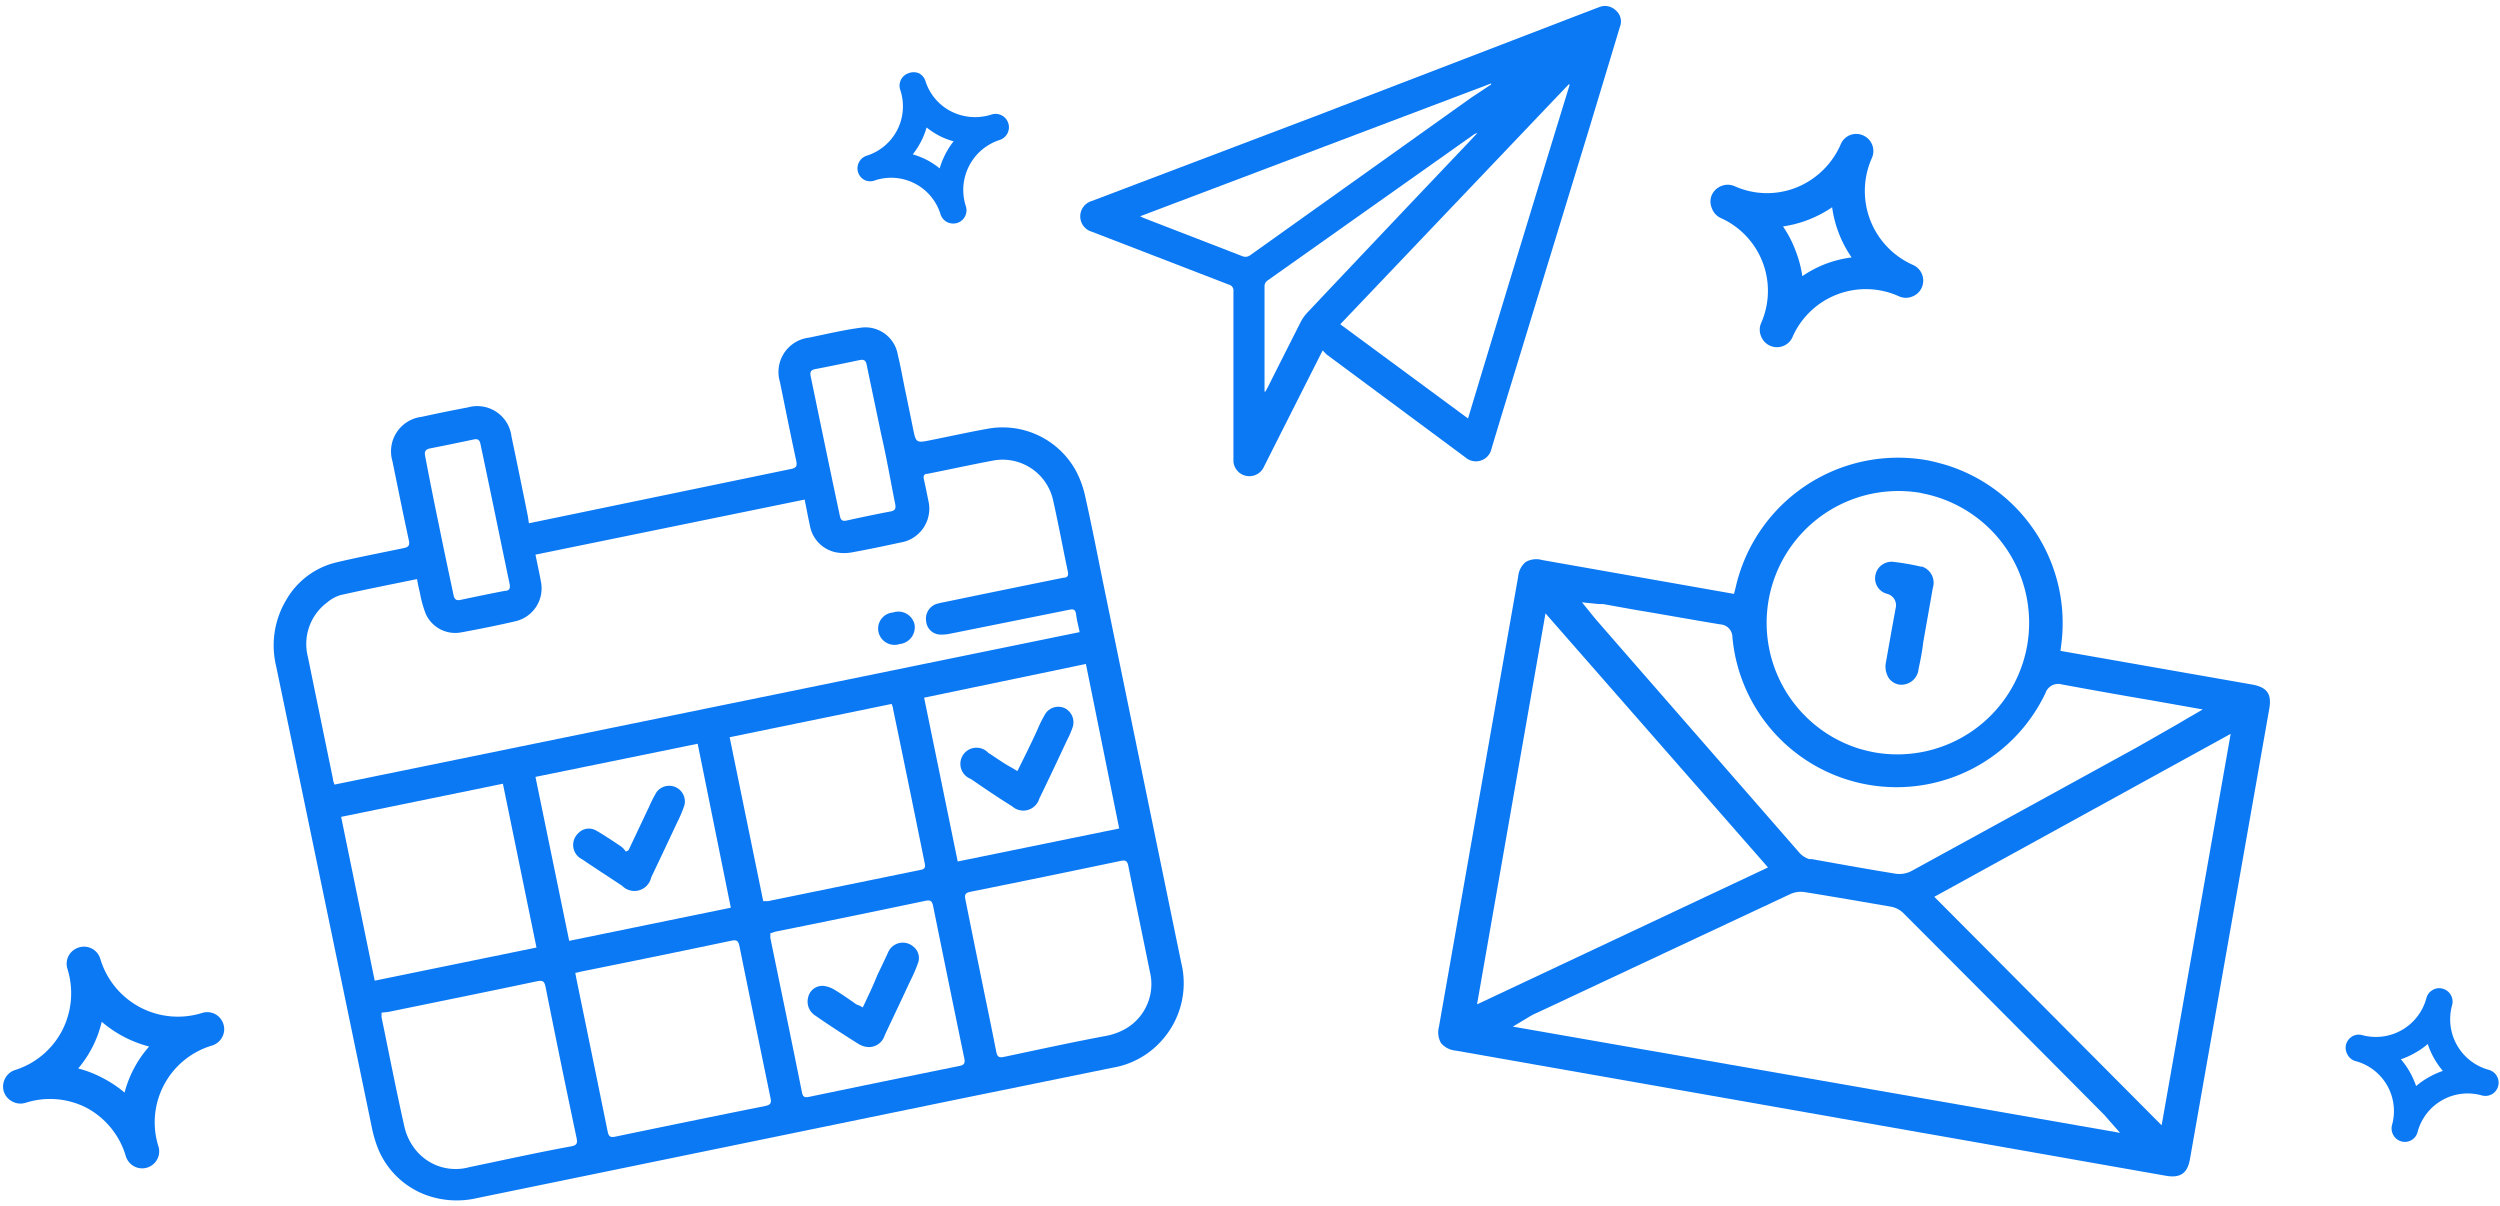
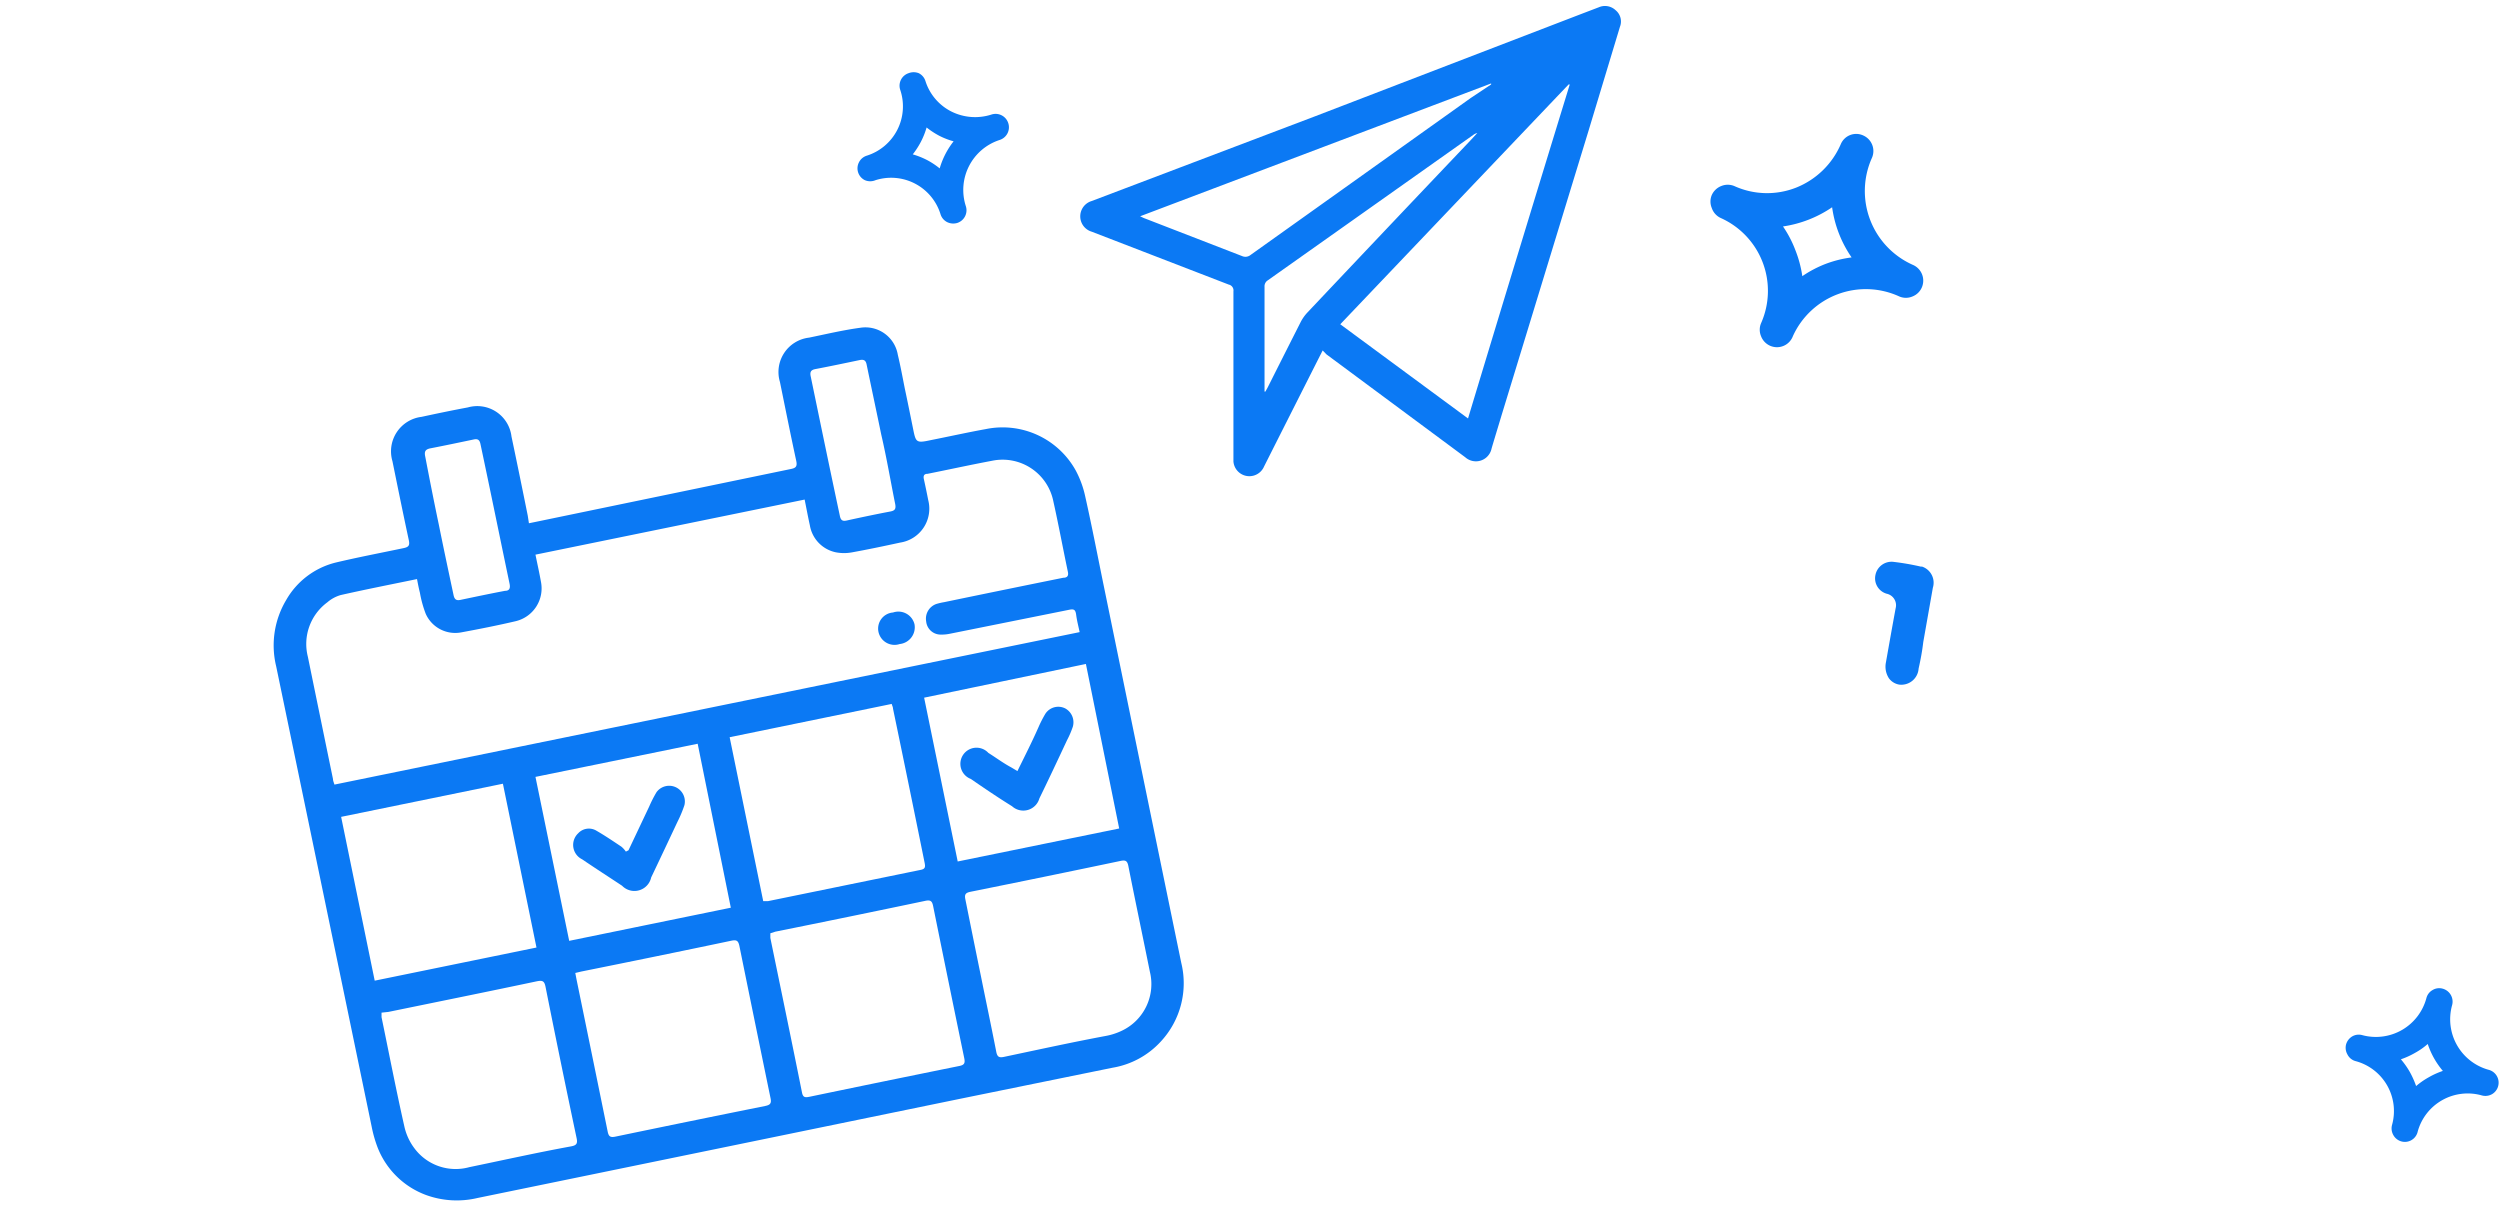
<svg xmlns="http://www.w3.org/2000/svg" id="ed4a19ed-3f47-4be7-8b12-b5637a96ea16" data-name="Capa 1" viewBox="0 0 172 83">
  <defs>
    <style>.e7ac1c03-2c2c-4934-ab5f-9e84d9122b99,.ed8c12ba-7812-4d4e-a89b-c0b05acbd8ab{fill:#0b79f4;}.e7ac1c03-2c2c-4934-ab5f-9e84d9122b99{stroke:#0b79f4;stroke-miterlimit:10;stroke-width:0.25px;}</style>
  </defs>
-   <path class="ed8c12ba-7812-4d4e-a89b-c0b05acbd8ab" d="M150.67,79.74l5.46-31c.17-1-.16-1.45-1.16-1.64l-13.21-2.32.05-.4A11.38,11.38,0,0,0,133.92,32c-.44-.13-.89-.25-1.36-.34a11.46,11.46,0,0,0-13.16,8.81l-.1.39-13.2-2.33a1.46,1.46,0,0,0-1.14.14,1.49,1.49,0,0,0-.51,1L99,70.64a1.5,1.5,0,0,0,.14,1.12,1.48,1.48,0,0,0,1,.52L149,80.89C150,81.07,150.5,80.73,150.67,79.74ZM132.14,33.92a9.07,9.07,0,0,1,7.32,10.54A9.07,9.07,0,0,1,129,51.77a10.74,10.74,0,0,1-1.12-.27,9.07,9.07,0,0,1,4.31-17.58ZM110,41.56l.3,0,2.22.4c2,.33,3.9.68,5.85,1a.88.88,0,0,1,.82.87,11.34,11.34,0,0,0,21.54,3.85.92.92,0,0,1,1.13-.59c2.07.38,4.13.75,6.2,1.1l3.49.62-1.26.73-.4.24L147,51.43q-7.72,4.24-15.48,8.49a1.78,1.78,0,0,1-1.11.19c-1.72-.28-3.54-.6-5.74-1l-.18,0a1.5,1.5,0,0,1-.69-.44Q117.37,51.3,111,44l-1.14-1.31-.21-.25-.81-1Zm-3.67.64,15.31,17.48L101.62,69.1Zm-2.25,28.43,1.12-.67.26-.15.65-.3q8.53-4,17.07-8a1.75,1.75,0,0,1,1-.13c2,.32,4,.67,5.92,1a1.65,1.65,0,0,1,.84.43q6.93,6.94,13.84,13.9l.2.23.88,1Zm29-8.93,20.39-11.21-4.75,26.93Z" />
  <path class="ed8c12ba-7812-4d4e-a89b-c0b05acbd8ab" d="M132,46a1.19,1.19,0,0,1-1.34,1.1,1.11,1.11,0,0,1-.7-.43,1.47,1.47,0,0,1-.21-1.09c.22-1.24.44-2.49.67-3.73a.81.81,0,0,0-.61-1,1.1,1.1,0,0,1-.78-1.29,1.13,1.13,0,0,1,1.27-.9,17.19,17.19,0,0,1,1.84.32l.09,0a1.17,1.17,0,0,1,.75,1.46l-.66,3.74C132.25,44.78,132.14,45.38,132,46Z" />
  <path class="ed8c12ba-7812-4d4e-a89b-c0b05acbd8ab" d="M36.39,36l.49-.1L54.4,32.27c.37-.07.46-.19.38-.57-.39-1.8-.75-3.61-1.12-5.42a2.38,2.38,0,0,1,2-3.05c1.17-.24,2.34-.52,3.53-.68a2.26,2.26,0,0,1,2.58,1.86c.18.75.32,1.51.47,2.27.2.94.39,1.88.58,2.82s.21,1,1.22.78c1.26-.25,2.52-.53,3.79-.76A5.75,5.75,0,0,1,74,32.35a6.76,6.76,0,0,1,.66,1.79c.47,2.09.87,4.18,1.3,6.27q2.65,12.92,5.31,25.83a5.89,5.89,0,0,1-1.4,5.41,5.79,5.79,0,0,1-3.33,1.81L66.14,75.58Q49.51,79,32.86,82.42a6.18,6.18,0,0,1-3.54-.2A5.7,5.7,0,0,1,26,79a8.73,8.73,0,0,1-.43-1.49Q22.29,61.67,19,45.84a6.09,6.09,0,0,1,.69-4.56,5.42,5.42,0,0,1,3.38-2.57c1.55-.37,3.13-.67,4.7-1,.34-.07.43-.18.36-.53-.39-1.81-.76-3.63-1.13-5.45a2.39,2.39,0,0,1,2-3.05c1.06-.23,2.12-.45,3.19-.65a2.37,2.37,0,0,1,3,2q.57,2.71,1.12,5.45Zm37.89,7.49c-.09-.42-.19-.8-.24-1.19s-.18-.41-.52-.34L65.36,43.6a2.78,2.78,0,0,1-.64.06,1,1,0,0,1-1-.91,1.07,1.07,0,0,1,.71-1.2,4.37,4.37,0,0,1,.52-.12q4.1-.85,8.2-1.68c.23,0,.39-.09.32-.41-.34-1.61-.64-3.24-1-4.85a3.56,3.56,0,0,0-4.21-2.79c-1.49.28-3,.61-4.45.9-.26,0-.3.17-.24.4.1.46.2.93.29,1.4a2.36,2.36,0,0,1-1.93,2.93c-1.1.24-2.2.47-3.3.67a3,3,0,0,1-1.12,0,2.28,2.28,0,0,1-1.79-1.85c-.13-.59-.24-1.18-.36-1.78L36.84,38.16c.13.64.27,1.26.38,1.88a2.32,2.32,0,0,1-1.75,2.7c-1.24.29-2.5.54-3.75.77a2.22,2.22,0,0,1-2.43-1.28,7.76,7.76,0,0,1-.4-1.45c-.08-.31-.14-.63-.2-.94-1.79.37-3.53.71-5.25,1.1a2.44,2.44,0,0,0-.92.5,3.56,3.56,0,0,0-1.34,3.74q.86,4.2,1.73,8.42c0,.12.06.24.1.38ZM39.58,66.94l.08.42q1.08,5.25,2.15,10.5c.07.34.19.41.53.34q5.14-1.07,10.31-2.11c.35-.07.44-.19.36-.55q-1.08-5.24-2.14-10.46c-.08-.37-.2-.43-.55-.36Q45.18,65.8,40,66.84ZM52.51,62l.32,0,10.5-2.15c.32-.06.34-.19.29-.46Q62.53,54,61.44,48.76c0-.11-.06-.21-.09-.33L50.2,50.72ZM25.78,67.47l11.13-2.28L34.6,53.92,23.47,56.2Zm41.7-.35c.35,1.74.72,3.48,1.06,5.23.07.36.19.44.55.36,2.32-.49,4.65-1,7-1.44a4.4,4.4,0,0,0,1.08-.35,3.55,3.55,0,0,0,1.94-4.07c-.49-2.43-1-4.85-1.48-7.27-.07-.35-.19-.42-.53-.35q-5.14,1.08-10.31,2.12c-.35.07-.45.17-.37.54C66.77,63.63,67.12,65.37,67.48,67.12ZM26.25,69.67c0,.14,0,.23,0,.31.52,2.51,1,5,1.57,7.52A3.89,3.89,0,0,0,28.51,79a3.53,3.53,0,0,0,3.78,1.3c2.32-.48,4.65-1,7-1.43.38-.07.46-.2.38-.57q-1.1-5.2-2.14-10.42c-.08-.39-.21-.44-.58-.37-3.41.72-6.82,1.41-10.23,2.11ZM53,64.21c0,.12,0,.22,0,.32.73,3.55,1.47,7.1,2.18,10.65.07.34.23.33.5.28Q60.87,74.38,66,73.34c.35-.07.41-.2.34-.54q-1.08-5.22-2.14-10.46c-.07-.35-.18-.44-.55-.36q-5.14,1.08-10.31,2.12ZM63.58,48l2.31,11.27L77,57,74.71,45.68ZM36.84,53.45l2.32,11.28,11.12-2.28L48,51.17ZM60.63,29.9c-.33-1.6-.67-3.19-1-4.79-.06-.33-.2-.4-.52-.33-1,.21-2,.42-3,.61-.33.06-.4.21-.33.52.66,3.19,1.32,6.38,2,9.57.06.3.17.4.48.33,1-.22,2-.43,3-.62.32-.06.39-.19.33-.51C61.27,33.09,61,31.49,60.63,29.9ZM30.2,36.14c.32,1.59.66,3.18,1,4.78.07.35.21.42.54.34,1-.21,2-.42,3-.61.31,0,.38-.18.32-.48-.67-3.2-1.32-6.4-2-9.6-.06-.31-.19-.4-.49-.33-1,.21-2,.42-2.93.6-.39.07-.46.23-.38.59C29.56,33,29.87,34.57,30.2,36.14Z" />
  <path class="ed8c12ba-7812-4d4e-a89b-c0b05acbd8ab" d="M61.9,44.31a1.13,1.13,0,0,1-1.46-.83,1.11,1.11,0,0,1,1-1.34,1.14,1.14,0,0,1,1.48.82A1.16,1.16,0,0,1,61.9,44.31Z" />
-   <path class="ed8c12ba-7812-4d4e-a89b-c0b05acbd8ab" d="M59.36,69.31c.36-.76.71-1.49,1-2.22.25-.51.48-1,.73-1.54a1.1,1.1,0,0,1,1.74-.43,1,1,0,0,1,.35,1.08,10.28,10.28,0,0,1-.55,1.28c-.58,1.25-1.17,2.49-1.76,3.74a1.14,1.14,0,0,1-1.1.82,1.48,1.48,0,0,1-.71-.22c-1-.63-2-1.27-2.94-1.93a1.14,1.14,0,0,1-.52-1.27,1,1,0,0,1,1.07-.79,1.93,1.93,0,0,1,.77.28c.51.31,1,.65,1.49,1C59.09,69.16,59.21,69.22,59.36,69.31Z" />
  <path class="ed8c12ba-7812-4d4e-a89b-c0b05acbd8ab" d="M70,53.05c.49-1,1-2,1.44-3a8.31,8.31,0,0,1,.48-.94,1.06,1.06,0,0,1,1.37-.37A1.09,1.09,0,0,1,73.81,50a6.36,6.36,0,0,1-.4.93c-.63,1.35-1.26,2.69-1.9,4a1.15,1.15,0,0,1-1.88.54c-1-.62-1.91-1.24-2.84-1.88A1.11,1.11,0,1,1,68,51.8c.53.33,1,.69,1.58,1Z" />
  <path class="ed8c12ba-7812-4d4e-a89b-c0b05acbd8ab" d="M43.24,58.5l1.42-3a8.82,8.82,0,0,1,.51-1,1.08,1.08,0,0,1,1.92.89,8.22,8.22,0,0,1-.48,1.15c-.6,1.28-1.2,2.55-1.81,3.83a1.18,1.18,0,0,1-2,.57c-.92-.61-1.84-1.2-2.75-1.82a1.1,1.1,0,0,1-.27-1.79,1,1,0,0,1,1.25-.18c.59.34,1.15.72,1.72,1.1a1.7,1.7,0,0,1,.31.34Z" />
  <path class="ed8c12ba-7812-4d4e-a89b-c0b05acbd8ab" d="M117.77,14.31a1.15,1.15,0,0,1,0-.89,1.19,1.19,0,0,1,.65-.62,1.17,1.17,0,0,1,.9,0,5.45,5.45,0,0,0,4.25.11,5.6,5.6,0,0,0,3.08-3,1.15,1.15,0,0,1,1.54-.59,1.17,1.17,0,0,1,.6,1.54,5.56,5.56,0,0,0,2.83,7.37,1.18,1.18,0,0,1,.6,1.55,1.16,1.16,0,0,1-.65.62,1.15,1.15,0,0,1-.89,0,5.51,5.51,0,0,0-7.33,2.73,1.17,1.17,0,0,1-2.19,0h0a1.15,1.15,0,0,1,0-.89A5.49,5.49,0,0,0,118.39,15,1.16,1.16,0,0,1,117.77,14.31Zm8.28-.05a8.09,8.09,0,0,1-3.38,1.32,7.62,7.62,0,0,1,.84,1.6h0A8,8,0,0,1,124,19a7.8,7.8,0,0,1,1.62-.85,7.91,7.91,0,0,1,1.77-.44A8,8,0,0,1,126.05,14.26Z" />
-   <path class="ed8c12ba-7812-4d4e-a89b-c0b05acbd8ab" d="M.84,75.78a1.18,1.18,0,0,1-.58-.69,1.19,1.19,0,0,1,.09-.89A1.16,1.16,0,0,1,1,73.63a5.52,5.52,0,0,0,3.27-2.72,5.6,5.6,0,0,0,.37-4.25,1.17,1.17,0,0,1,.08-.9,1.2,1.2,0,0,1,.69-.57A1.17,1.17,0,0,1,6.91,66a5.57,5.57,0,0,0,7,3.69,1.16,1.16,0,0,1,1.46.77,1.14,1.14,0,0,1-.08.89,1.18,1.18,0,0,1-.69.58,5.51,5.51,0,0,0-3.72,6.88,1.17,1.17,0,0,1-1.64,1.44h0a1.18,1.18,0,0,1-.58-.69A5.54,5.54,0,0,0,6,76.24a5.5,5.5,0,0,0-4.23-.37A1.18,1.18,0,0,1,.84,75.78ZM7,70.3A7.87,7.87,0,0,1,6.38,72a7.85,7.85,0,0,1-1,1.51,7.6,7.6,0,0,1,1.69.66h0a7.82,7.82,0,0,1,1.5,1A7.76,7.76,0,0,1,10.26,72,8.13,8.13,0,0,1,7,70.3Z" />
  <path class="e7ac1c03-2c2c-4934-ab5f-9e84d9122b99" d="M161.61,72.48a.8.8,0,0,1-.08-.59.82.82,0,0,1,.37-.48.77.77,0,0,1,.6-.07,3.72,3.72,0,0,0,4.56-2.65.76.76,0,0,1,.37-.47.75.75,0,0,1,.59-.08.8.8,0,0,1,.56,1,3.73,3.73,0,0,0,2.63,4.59.79.79,0,0,1,.18,1.44.8.8,0,0,1-.59.08,3.69,3.69,0,0,0-4.58,2.56.78.78,0,0,1-1.45.22h0a.8.8,0,0,1-.08-.59,3.68,3.68,0,0,0-2.61-4.56A.76.76,0,0,1,161.61,72.48Zm5.48-.88a4.72,4.72,0,0,1-1,.73,5.37,5.37,0,0,1-1.13.49,5.43,5.43,0,0,1,.73,1h0a6.09,6.09,0,0,1,.48,1.12,5.13,5.13,0,0,1,1-.72,5.25,5.25,0,0,1,1.12-.48A5.41,5.41,0,0,1,167.09,71.6Z" />
  <path class="e7ac1c03-2c2c-4934-ab5f-9e84d9122b99" d="M62.1,5.54a.78.78,0,0,1,.46-.39.83.83,0,0,1,.6,0,.78.78,0,0,1,.39.46,3.67,3.67,0,0,0,1.84,2.17A3.78,3.78,0,0,0,68.25,8a.79.79,0,0,1,1,.51.79.79,0,0,1-.51,1,3.74,3.74,0,0,0-2.41,4.71.79.79,0,0,1-.51,1,.83.83,0,0,1-.6-.05.78.78,0,0,1-.39-.46,3.68,3.68,0,0,0-4.64-2.43.8.8,0,0,1-.64,0,.78.78,0,0,1-.34-1.06h0a.78.78,0,0,1,.46-.39,3.68,3.68,0,0,0,2.39-4.67A.78.78,0,0,1,62.1,5.54Zm3.73,4.11a5,5,0,0,1-1.15-.42,5.49,5.49,0,0,1-1-.68,5.24,5.24,0,0,1-.43,1.14h0a5.45,5.45,0,0,1-.67,1,5.44,5.44,0,0,1,1.14.43,5.08,5.08,0,0,1,1,.69A5.32,5.32,0,0,1,65.83,9.65Z" />
  <path class="ed8c12ba-7812-4d4e-a89b-c0b05acbd8ab" d="M91,24.11l-.32.63q-1.86,3.68-3.71,7.35a1.1,1.1,0,0,1-2.11-.34c0-.12,0-.24,0-.36,0-3.78,0-7.57,0-11.35a.41.41,0,0,0-.32-.46l-9.43-3.64a1.1,1.1,0,0,1,0-2.11L90.48,8,108.69,1,110,.5a1.06,1.06,0,0,1,1.15.2,1,1,0,0,1,.3,1.15L109.29,9q-3,9.81-6,19.63c-.22.74-.45,1.48-.67,2.23a1.1,1.1,0,0,1-1.81.6l-9.55-7.08Zm17-18.3-.08,0L92.21,22.31,101,28.79Q104.48,17.26,108,5.81Zm-5.41,0,0-.07L78.44,14.88c.15.07.24.12.33.15l6.69,2.59a.56.56,0,0,0,.58-.08l15.15-10.8ZM87,26.94l.06,0,.16-.29q1.13-2.25,2.26-4.48a2.89,2.89,0,0,1,.48-.68q5.58-5.91,11.18-11.8l.5-.54a.78.78,0,0,0-.29.14l-14.13,10a.48.48,0,0,0-.22.44v7.14Z" />
</svg>